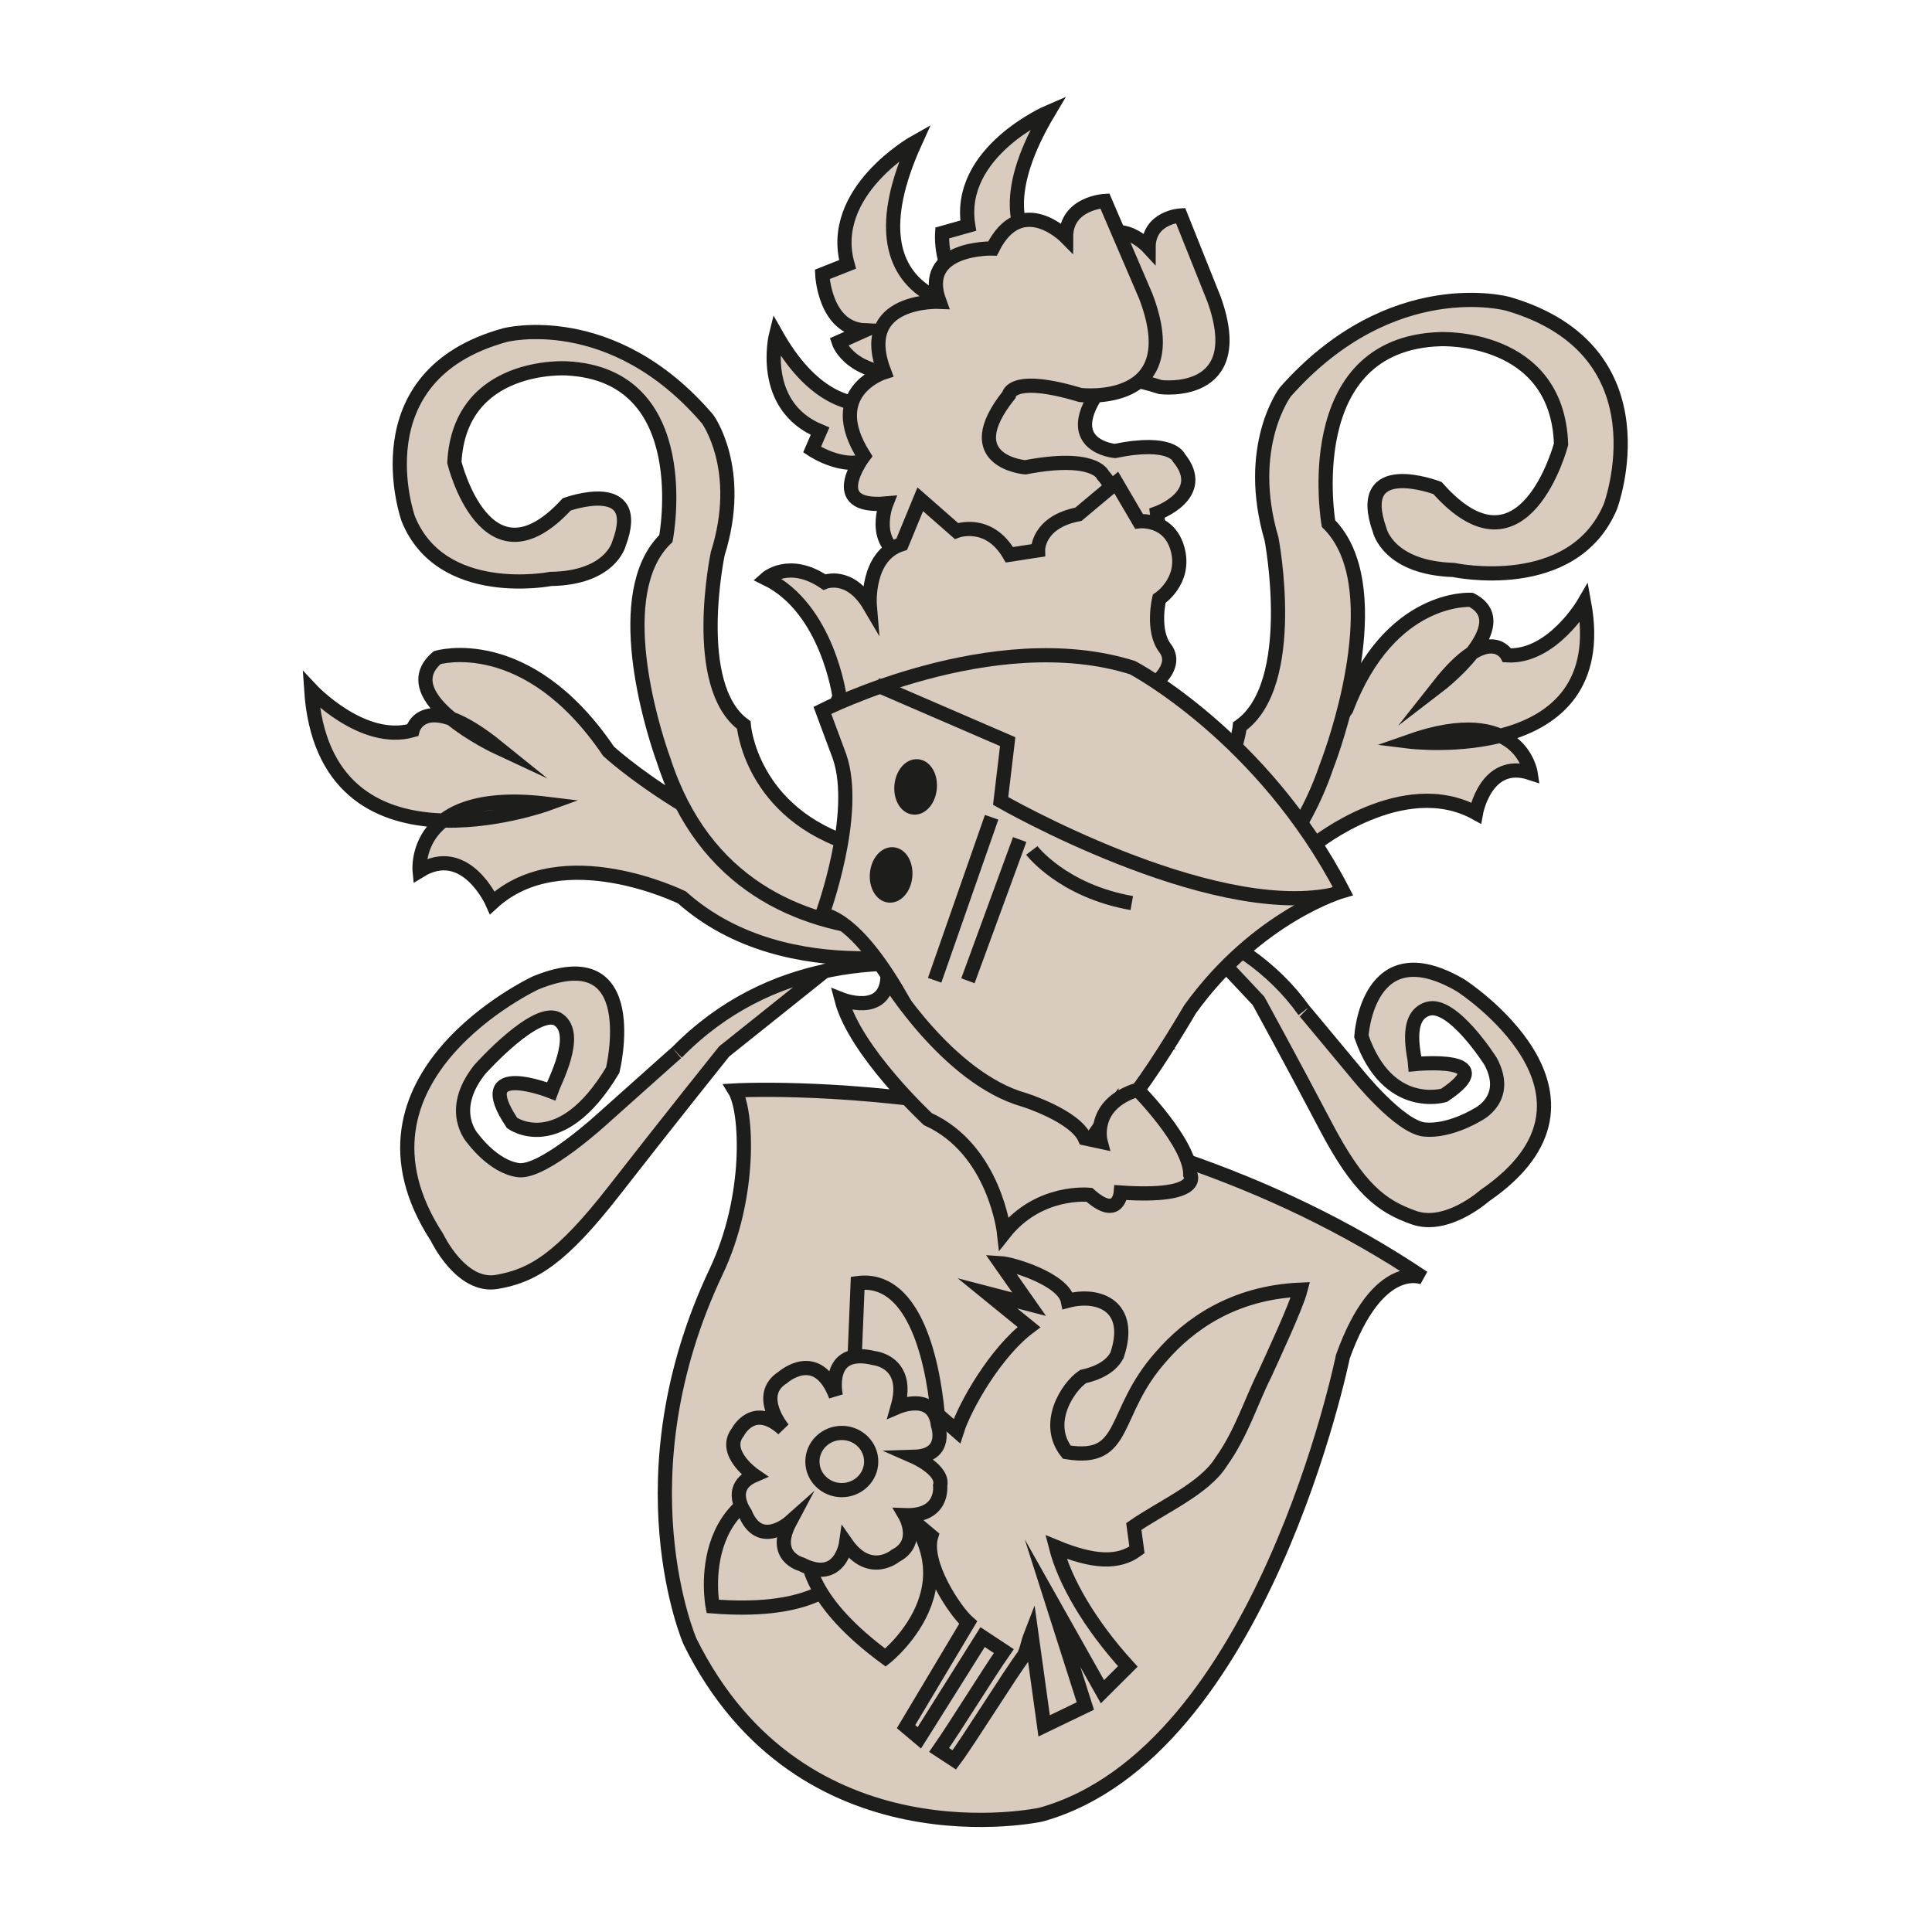
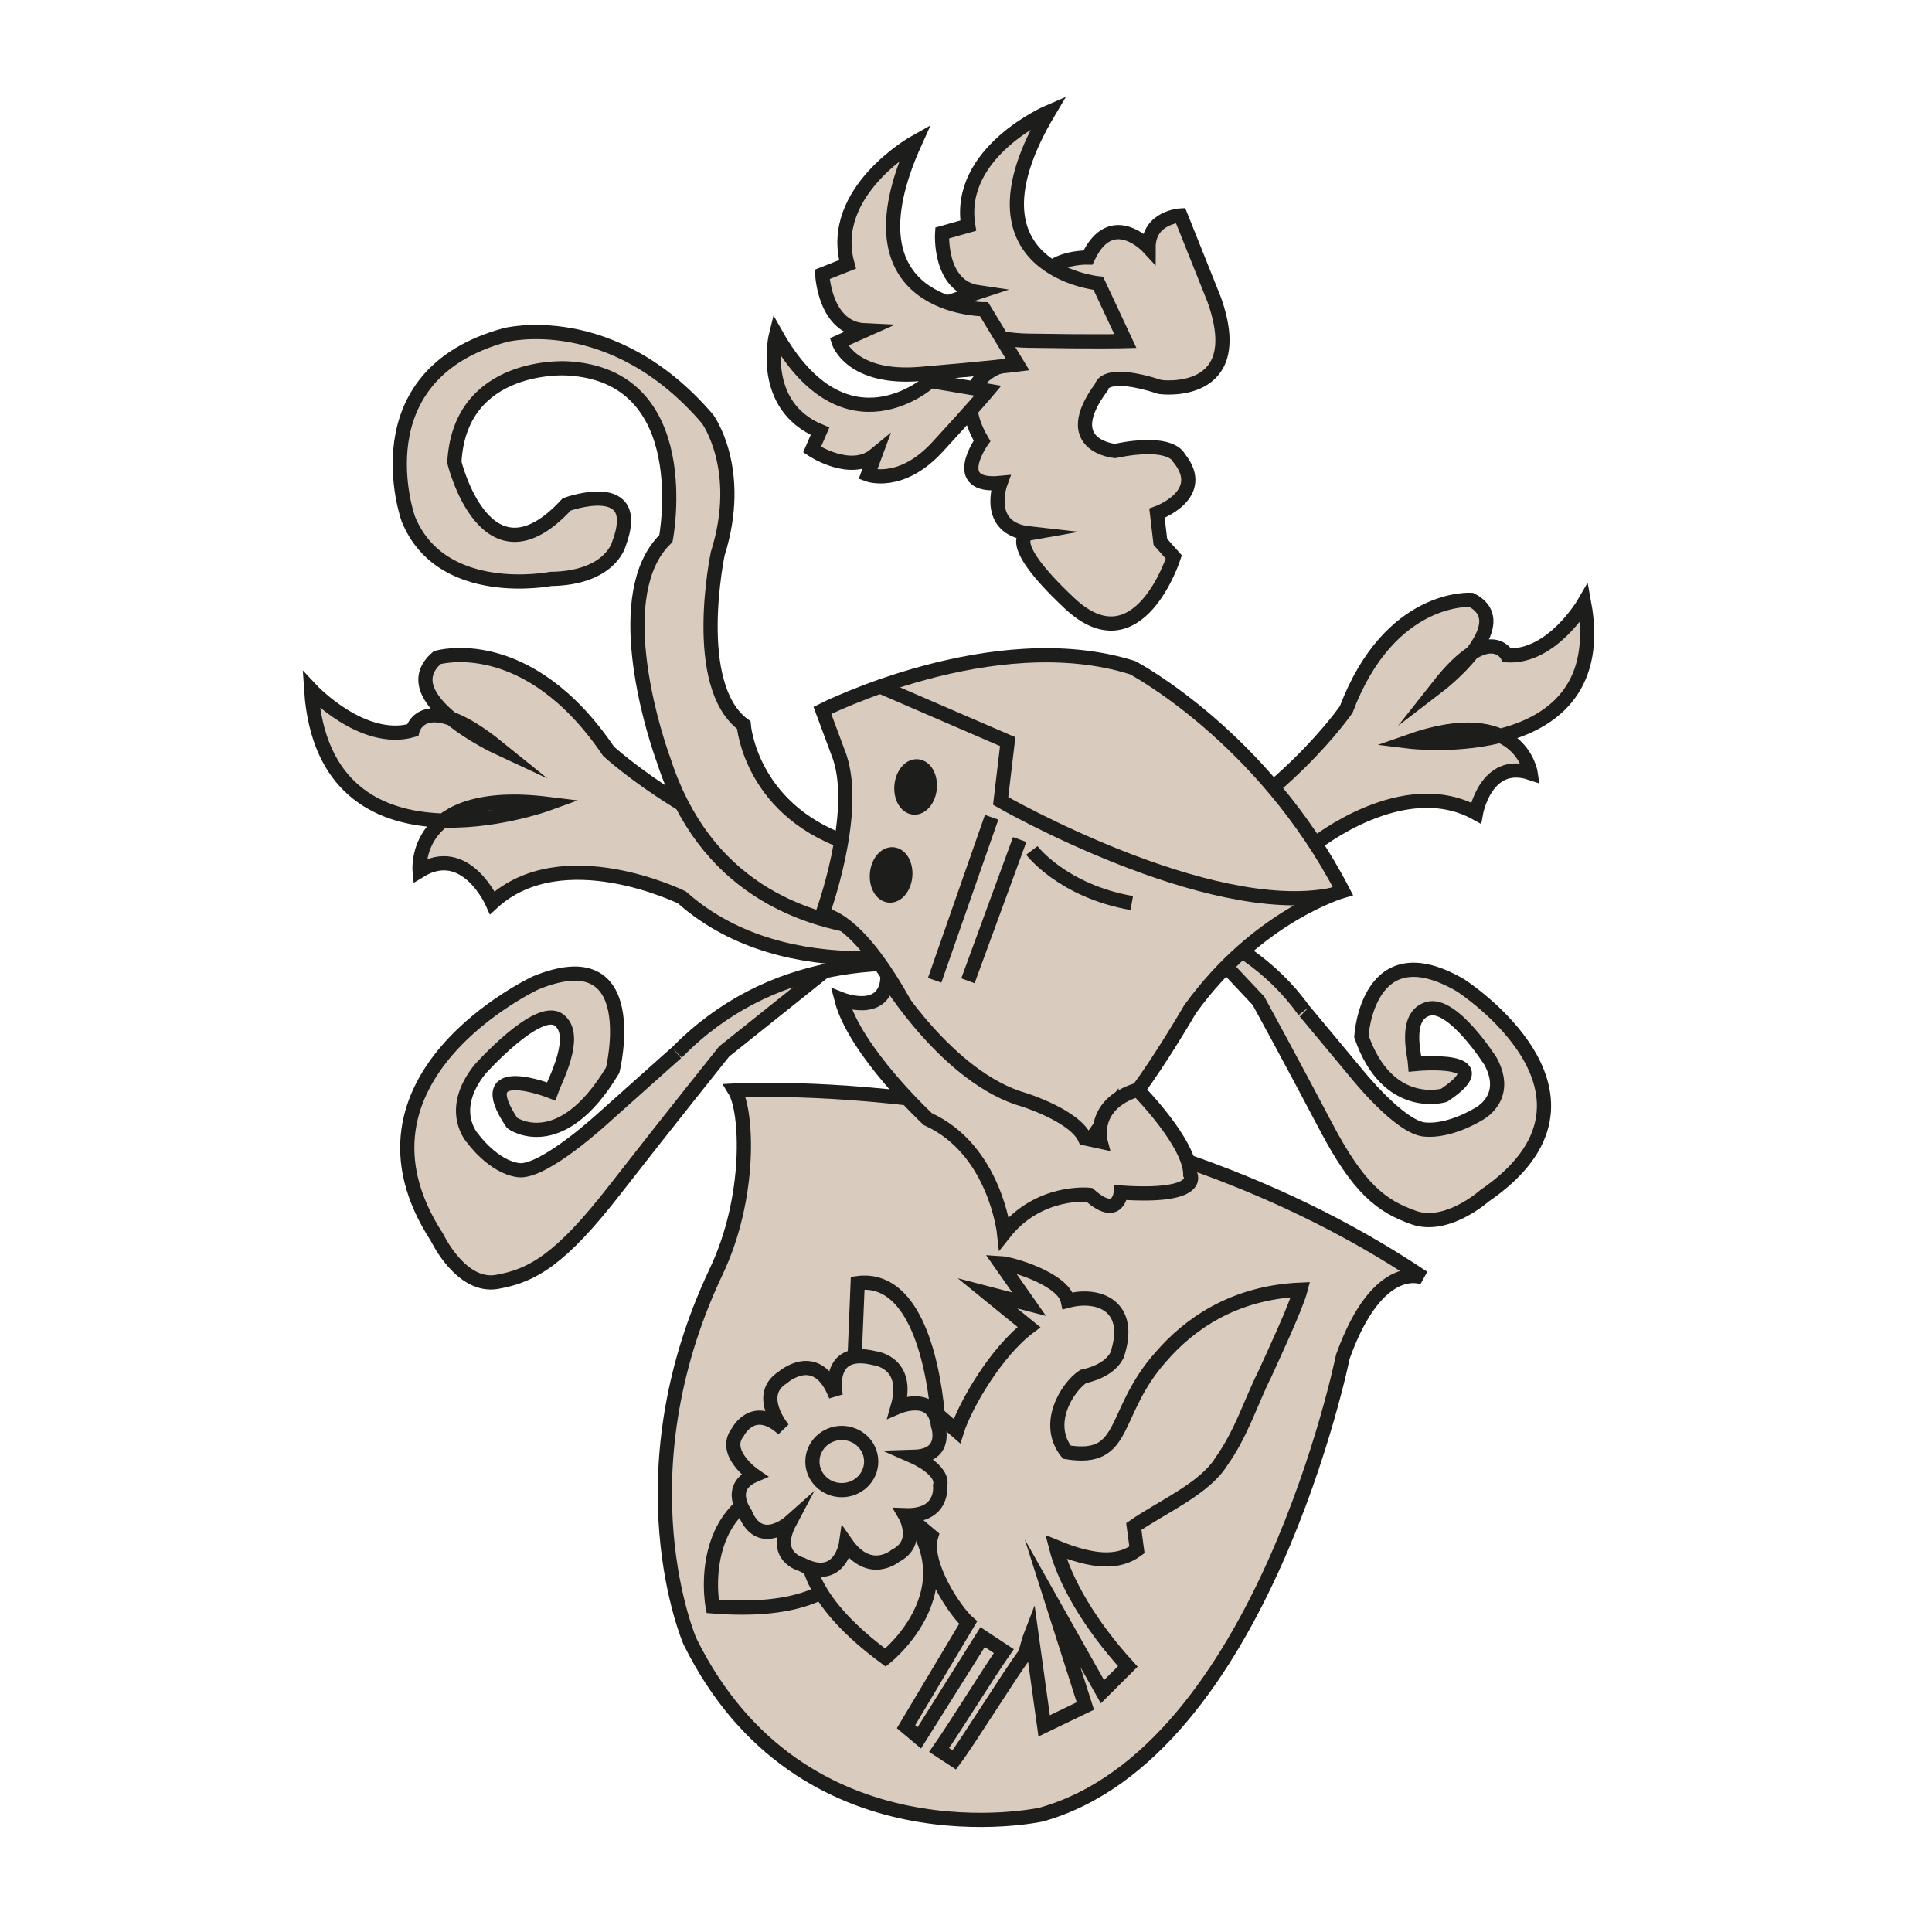
<svg xmlns="http://www.w3.org/2000/svg" xmlns:ns1="http://www.serif.com/" width="100%" height="100%" viewBox="0 0 2835 2835" xml:space="preserve" style="fill-rule:evenodd;clip-rule:evenodd;stroke-miterlimit:10;">
  <g id="Ebene-1" ns1:id="Ebene 1" transform="matrix(4.167,0,0,4.167,0,0)">
    <g transform="matrix(1,0,0,1,408.612,117.341)">
      <path d="M0,73.464L-1.185,63.392C-1.185,63.392 17.181,56.876 6.517,43.842C6.517,43.842 4.147,37.325 -15.996,41.472C-15.996,41.472 -36.139,39.695 -20.736,18.959C-20.736,18.959 -20.143,12.442 0,18.959C0,18.959 31.4,23.106 18.958,-11.848L7.109,-41.47C7.109,-41.47 -4.147,-40.878 -4.147,-30.214C-4.147,-30.214 -17.181,-44.433 -25.475,-26.659C-25.475,-26.659 -46.803,-27.252 -40.879,-10.071C-40.879,-10.071 -65.169,-11.256 -56.875,11.85C-56.875,11.85 -74.648,17.774 -62.799,37.917C-62.799,37.917 -74.648,54.506 -56.282,52.728C-56.282,52.728 -62.207,68.724 -46.211,70.502C-46.211,70.502 -56.282,72.279 -31.992,95.088C-7.702,117.897 4.74,78.796 4.74,78.796L0,73.464Z" style="fill:rgb(217,203,190);fill-rule:nonzero;stroke:rgb(29,29,27);stroke-width:5px;" />
    </g>
    <g transform="matrix(1,0,0,1,385.768,211.442)">
      <path d="M0,118.418C0,118.418 52.497,120.624 77.285,85.802C77.285,85.802 108.419,60.754 133.99,74.864C133.99,74.864 137.447,55.541 153.237,60.787C153.237,60.787 149.56,35.813 110.298,49.675C110.298,49.675 182.64,58.664 172.076,0.867C172.076,0.867 160.884,20.207 144.981,19.34C144.981,19.34 138.692,7.377 120.815,30.079C120.815,30.079 149.131,8.385 132.29,-0.207C132.29,-0.207 103.676,-2.206 88.294,38.39C88.294,38.39 65.834,71.147 24.374,90.809C24.374,90.809 -25.985,111.52 -94.87,83.208C-94.87,83.208 -46.92,111.693 0,118.418Z" style="fill:rgb(217,203,190);fill-rule:nonzero;stroke:rgb(29,29,27);stroke-width:5px;" />
    </g>
    <g transform="matrix(1,0,0,1,386.771,60.047)">
      <path d="M0,39.731C0,39.731 -50.494,34.829 -17.499,-20.605C-17.499,-20.605 -50.06,-6.634 -45.809,19.41L-55.001,21.998C-55.001,21.998 -56.303,40.838 -42.323,42.878L-51.906,46.025C-51.906,46.025 -49.151,59.524 -24.72,59.93C-0.29,60.336 9.524,60.073 9.524,60.073L0,39.731Z" style="fill:rgb(217,203,190);fill-rule:nonzero;stroke:rgb(29,29,27);stroke-width:5px;" />
    </g>
    <g transform="matrix(1,0,0,1,346.531,74.878)">
      <path d="M0,34.025C0,34.025 -51.033,34.186 -24.259,-24.843C-24.259,-24.843 -55.246,-7.523 -48.076,18.22L-56.976,21.747C-56.976,21.747 -56.166,40.81 -41.96,41.451L-51.189,45.58C-51.189,45.58 -46.921,58.868 -22.45,56.814C2.02,54.76 11.802,53.507 11.802,53.507L0,34.025Z" style="fill:rgb(217,203,190);fill-rule:nonzero;stroke:rgb(29,29,27);stroke-width:5px;" />
    </g>
    <g transform="matrix(1,0,0,1,327.67,155.072)">
      <path d="M0,-20.902C0,-20.902 -29.736,6.295 -54.376,-37.287C-54.376,-37.287 -60.674,-12.208 -38.906,-3.216L-41.704,3.267C-41.704,3.267 -28.215,12.317 -19.47,5.087L-22.049,12.044C-22.049,12.044 -10.482,16.385 2.428,2.36C15.337,-11.664 20.202,-17.484 20.202,-17.484L0,-20.902Z" style="fill:rgb(217,203,190);fill-rule:nonzero;stroke:rgb(29,29,27);stroke-width:5px;" />
    </g>
    <g transform="matrix(1,0,0,1,380.446,117.658)">
-       <path d="M0,83.085L-1.438,71.694C-1.438,71.694 20.855,64.324 7.911,49.583C7.911,49.583 5.034,42.213 -19.417,46.903C-19.417,46.903 -43.868,44.893 -25.17,21.441C-25.17,21.441 -24.451,14.071 0,21.441C0,21.441 38.115,26.132 23.013,-13.401L8.63,-46.902C8.63,-46.902 -5.034,-46.232 -5.034,-34.172C-5.034,-34.172 -20.855,-50.253 -30.923,-30.152C-30.923,-30.152 -56.812,-30.822 -49.621,-11.39C-49.621,-11.39 -79.106,-12.73 -69.038,13.401C-69.038,13.401 -90.612,20.101 -76.229,42.883C-76.229,42.883 -90.612,61.644 -68.319,59.634C-68.319,59.634 -75.51,77.725 -56.093,79.735C-56.093,79.735 -68.319,81.745 -38.834,107.541C-9.349,133.338 5.753,89.115 5.753,89.115L0,83.085Z" style="fill:rgb(217,203,190);fill-rule:nonzero;stroke:rgb(29,29,27);stroke-width:5px;" />
-     </g>
+       </g>
    <g transform="matrix(1,0,0,1,467.165,191.461)">
-       <path d="M0,78.349C0,78.349 19.043,30.006 7.051,2.464C5.486,-1.13 3.392,-4.369 0.659,-7.101C0.659,-7.101 -10.348,-70.448 40.039,-72.034C40.039,-72.034 81.243,-73.911 82.555,-35.027C82.555,-35.027 69.492,14.726 39.05,-19.597C39.05,-19.597 9.329,-30.981 18.711,-4.67C18.711,-4.67 21.747,8.521 44.704,9.25C44.704,9.25 86.694,18.28 99.928,-13.064C99.928,-13.064 120.447,-67.889 63.91,-84.46C63.91,-84.46 22.98,-95.845 -14.558,-53.416C-14.558,-53.416 -29.011,-34.321 -19.393,-1.632C-19.393,-1.632 -9.604,49.465 -30.584,64.283C-30.584,64.283 -33.773,98.601 -74.623,110.045L-140.994,120.326L-155.695,129.238L-148.664,134.915C-148.664,134.915 -32.758,174.194 0,78.349Z" style="fill:rgb(217,203,190);fill-rule:nonzero;stroke:rgb(29,29,27);stroke-width:5px;" />
-     </g>
+       </g>
    <g transform="matrix(1,0,0,1,336.174,237.877)">
      <path d="M0,95.855C0,95.855 -58.308,111.698 -96.031,78.149C-96.031,78.149 -138.101,57.391 -162.798,80.022C-162.798,80.022 -172.17,58.792 -188.406,68.8C-188.406,68.8 -191.374,39.295 -143.358,45.193C-143.358,45.193 -222.018,73.831 -226.582,5.028C-226.582,5.028 -208.521,24.314 -190.914,19.287C-190.914,19.287 -187.254,4.005 -160.733,25.442C-160.733,25.442 -198.687,7.807 -182.222,-6.296C-182.222,-6.296 -150.667,-15.843 -121.862,26.699C-121.862,26.699 -87.34,58.476 -35.209,70.452C-35.209,70.452 27.212,81.37 96.5,31.502C96.5,31.502 50.763,76.257 0,95.855Z" style="fill:rgb(217,203,190);fill-rule:nonzero;stroke:rgb(29,29,27);stroke-width:5px;" />
    </g>
    <g transform="matrix(1,0,0,1,233.686,196.288)">
      <path d="M0,71.39C0,71.39 -16.63,26.943 -5.199,1.983C-3.707,-1.274 -1.738,-4.199 0.809,-6.65C0.809,-6.65 11.929,-64.322 -34.16,-66.569C-34.16,-66.569 -71.84,-68.936 -73.682,-33.45C-73.682,-33.45 -62.549,12.19 -34.121,-18.67C-34.121,-18.67 -6.732,-28.594 -15.753,-4.717C-15.753,-4.717 -18.749,7.281 -39.772,7.583C-39.772,7.583 -78.351,15.163 -89.946,-13.669C-89.946,-13.669 -107.819,-64.058 -55.802,-78.294C-55.802,-78.294 -18.153,-88.042 15.501,-48.703C15.501,-48.703 28.412,-31.037 19.07,-1.339C19.07,-1.339 9.267,45.167 28.223,59.03C28.223,59.03 30.575,90.418 67.772,101.516L128.346,111.956L141.654,120.327L135.125,125.399C135.125,125.399 28.397,159.432 0,71.39Z" style="fill:rgb(217,203,190);fill-rule:nonzero;stroke:rgb(29,29,27);stroke-width:5px;" />
    </g>
    <g transform="matrix(1,0,0,1,498.366,351.801)">
      <path d="M0,22.895C0,22.895 31.189,19.857 10.177,33.9C10.177,33.9 -9.706,39.923 -18.963,13.12C-18.963,13.12 -16.831,-23.972 16.008,-4.79C16.008,-4.79 76.013,33.925 24.399,69.293C24.399,69.293 11.202,81.062 -0.445,76.993C-12.091,72.924 -20.081,66.575 -31.565,44.7C-43.049,22.826 -55.185,0.65 -55.185,0.65L-81.617,-27.485C-81.617,-27.485 -107.686,-39.558 -152.585,-38.828C-197.484,-38.098 -202.275,-33.694 -202.275,-33.694C-202.275,-33.694 -83.519,-58.167 -39.146,4.104C-39.146,4.104 -41.207,1.494 -20.683,26.23C-20.683,26.23 -5.584,45.143 3.329,45.959C12.242,46.776 21.993,40.696 21.993,40.696C21.993,40.696 33.678,35.18 26.527,21.935C26.527,21.935 13.193,0.86 4.492,3.452C-4.21,6.045 -0.169,20.168 0,22.895Z" style="fill:rgb(217,203,190);fill-rule:nonzero;stroke:rgb(29,29,27);stroke-width:5px;" />
    </g>
    <g transform="matrix(1,0,0,1,258.75,649.901)">
      <path d="M0,-265.9C0,-265.9 132.95,-273.528 242.47,-199.97C242.47,-199.97 226.668,-207.053 214.136,-172.181C214.136,-172.181 185.803,-32.693 107.885,-10.898C107.885,-10.898 23.43,7.628 -15.801,-71.924C-15.801,-71.924 -40.866,-129.681 -6.539,-202.149C6.001,-228.622 4.359,-258.817 0,-265.9Z" style="fill:rgb(217,203,190);fill-rule:nonzero;stroke:rgb(29,29,27);stroke-width:5px;" />
    </g>
    <g transform="matrix(1,0,0,1,303.149,558.049)">
-       <path d="M0,-27.532C0,-27.532 11.001,12.631 -52.196,7.628C-52.196,7.628 -61.335,-40.163 -8.053,-36.577L0,-27.532Z" style="fill:rgb(217,203,190);fill-rule:nonzero;stroke:rgb(29,29,27);stroke-width:5px;" />
+       <path d="M0,-27.532C0,-27.532 11.001,12.631 -52.196,7.628C-52.196,7.628 -61.335,-40.163 -8.053,-36.577L0,-27.532" style="fill:rgb(217,203,190);fill-rule:nonzero;stroke:rgb(29,29,27);stroke-width:5px;" />
    </g>
    <g transform="matrix(1,0,0,1,376.031,606.475)">
      <path d="M0,-148.413C10.801,-151.277 23.174,-146.652 17.329,-129.244C15.893,-126.494 12.641,-123.342 5.376,-121.733C-0.267,-117.929 -8.315,-105.086 -0.364,-95.099C21.361,-91.558 15.083,-108.859 32.84,-128.743C42.486,-139.902 58.096,-151.313 81.956,-152.327C80.412,-146.343 71.961,-128.318 69.286,-122.416C64.56,-113.051 61.147,-101.694 54.016,-91.749C48.2,-82.282 33.032,-75.738 23.235,-68.928C23.511,-66.871 24.066,-62.732 24.342,-60.676C17.7,-55.788 8.835,-56.344 -4.188,-61.709C-1.119,-49.731 7.631,-34.462 21.132,-19.647C18.904,-17.428 14.418,-12.961 12.19,-10.742C7.809,-18.519 -1.008,-34.168 -5.388,-41.942C-2.508,-32.912 3.289,-14.741 6.169,-5.713C2.553,-3.97 -4.726,-0.461 -8.341,1.281C-9.465,-6.814 -11.726,-23.105 -12.849,-31.199C-14.52,-26.875 -13.655,-27.99 -15.324,-23.669C-20.418,-16.912 -34.895,6.502 -39.988,13.259C-41.317,12.389 -43.992,10.636 -45.32,9.766C-39.377,1.25 -28.485,-16.516 -22.544,-25.031C-24.67,-26.423 -27.881,-28.599 -30.006,-29.991C-35.561,-21.148 -46.737,-3.352 -52.29,5.489C-53.456,4.509 -55.804,2.535 -56.97,1.555C-51.52,-7.573 -40.551,-25.941 -35.101,-35.066C-39.719,-39.098 -51.059,-56.007 -48.099,-65.581C-50.436,-67.546 -55.124,-71.488 -57.459,-73.45C-59.91,-74.623 -64.843,-76.983 -67.293,-78.156C-69.626,-81.055 -74.339,-86.902 -76.673,-89.801C-76.007,-105.96 -74.667,-138.476 -74.001,-154.63C-54.981,-157.141 -47.836,-130.042 -45.798,-108.363C-44.12,-106.903 -40.741,-103.964 -39.064,-102.504C-36.15,-111.646 -25.282,-130.443 -13.681,-139.139C-17.323,-142.102 -24.652,-148.065 -28.293,-151.028C-24.642,-150.079 -17.293,-148.168 -13.643,-147.219C-16.168,-150.821 -21.25,-158.071 -23.774,-161.672C-19.441,-161.421 -1.541,-155.943 0,-148.413Z" style="fill:rgb(217,203,190);fill-rule:nonzero;stroke:rgb(29,29,27);stroke-width:5px;" />
    </g>
    <g transform="matrix(1,0,0,1,295.445,582.159)">
      <path d="M0,-59.22C0,-59.22 -34.639,-36.106 16.361,1.55C16.361,1.55 54.594,-28.545 12.011,-60.77L0,-59.22Z" style="fill:rgb(217,203,190);fill-rule:nonzero;stroke:rgb(29,29,27);stroke-width:5px;" />
    </g>
    <g transform="matrix(1,0,0,1,294.336,540.207)">
      <path d="M0,-48.628C0,-48.628 -3.995,-66.3 13.659,-61.913C13.659,-61.913 26.288,-60.534 21.778,-44.743C21.778,-44.743 34.535,-50.257 35.953,-38.351C35.953,-38.351 39.819,-27.572 27.577,-27.196C27.577,-27.196 38.143,-22.559 36.726,-17.045C36.726,-17.045 38.143,-6.141 24.355,-6.642C24.355,-6.642 30.025,3.008 21.005,7.645C21.005,7.645 11.984,15.291 3.608,3.259C3.608,3.259 1.546,17.672 -12.113,10.653C-12.113,10.653 -22.68,8.021 -16.237,-4.136C-16.237,-4.136 -26.804,5.264 -31.958,-7.394C-31.958,-7.394 -38.659,-16.418 -28.736,-20.679C-28.736,-20.679 -40.205,-28.575 -34.535,-35.844C-34.535,-35.844 -29.123,-46.623 -18.556,-36.972C-18.556,-36.972 -28.608,-48.879 -18.685,-55.145C-18.685,-55.145 -6.572,-65.924 0,-48.628Z" style="fill:rgb(217,203,190);fill-rule:nonzero;stroke:rgb(29,29,27);stroke-width:5px;" />
    </g>
    <g transform="matrix(0,-1,-1,0,296.437,504.319)">
      <path d="M-10.351,-10.351C-15.91,-10.351 -20.418,-5.717 -20.418,0.001C-20.418,5.717 -15.91,10.351 -10.351,10.351C-4.791,10.351 -0.284,5.717 -0.284,0.001C-0.284,-5.717 -4.791,-10.351 -10.351,-10.351" style="fill:rgb(217,203,190);fill-rule:nonzero;" />
    </g>
    <g transform="matrix(0,-1,-1,0,296.437,504.319)">
      <ellipse cx="-10.351" cy="0" rx="10.067" ry="10.351" style="fill:rgb(217,203,190);stroke:rgb(29,29,27);stroke-width:5px;" />
    </g>
    <g transform="matrix(1,0,0,1,194.051,373.657)">
      <path d="M0,10.65C0,10.65 -28.824,-0.749 -13.73,21.788C-13.73,21.788 3.173,34.116 21.715,3.186C21.715,3.186 33.04,-43.276 -5.377,-27.559C-5.377,-27.559 -76.894,5.701 -40.13,62.142C-40.13,62.142 -31.713,79.95 -19.074,77.762C-6.434,75.573 3.519,69.666 22.42,45.385C41.322,21.104 60.957,-3.391 60.957,-3.391L96.454,-31.765C96.454,-31.765 125.814,-40.335 168.622,-28.438C211.43,-16.542 214.438,-9.915 214.438,-9.915C214.438,-9.915 109.338,-69.3 44.326,-3.039C44.326,-3.039 47.243,-5.767 18.638,19.845C18.638,19.845 -2.663,39.572 -11.507,38.401C-20.351,37.23 -27.514,27.313 -27.514,27.313C-27.514,27.313 -36.736,17.62 -25.101,2.966C-25.101,2.966 -4.713,-19.872 2.699,-14.53C10.112,-9.189 1.145,7.314 0,10.65Z" style="fill:rgb(217,203,190);fill-rule:nonzero;stroke:rgb(29,29,27);stroke-width:5px;" />
    </g>
    <g transform="matrix(1,0,0,1,295.623,175.509)">
-       <path d="M0,69.785C0,69.785 -4.148,38.769 -25.774,28.224C-25.774,28.224 -17.775,21.091 -5.333,29.465C-5.333,29.465 3.555,25.743 10.665,37.839C10.665,37.839 9.184,20.16 21.923,16.128L28.44,0.31L41.179,11.476C41.179,11.476 52.437,7.134 59.843,19.85L69.916,18.299C69.916,18.299 69.619,8.374 84.136,5.583L97.467,-5.583L105.466,8.064C105.466,8.064 116.131,6.823 119.093,17.989C122.056,29.155 112.576,35.358 112.576,35.358C112.576,35.358 109.91,46.523 114.65,52.726C119.39,58.93 111.095,65.133 111.095,65.133L61.028,75.368L-2.37,75.368L0,69.785Z" style="fill:rgb(217,203,190);fill-rule:nonzero;stroke:rgb(29,29,27);stroke-width:5px;" />
-     </g>
+       </g>
    <g transform="matrix(1,0,0,1,289.599,305.15)">
      <path d="M0,16.755C0,16.755 12.947,-18.475 6.069,-38.668L0,-54.994C0,-54.994 60.285,-85.497 109.241,-70.031C109.241,-70.031 154.96,-45.971 183.281,8.592C183.281,8.592 153.341,17.185 129.47,50.266C129.47,50.266 118.951,68.311 110.859,79.052C102.767,89.792 102.362,85.066 102.362,85.066L95.08,95.378L95.889,102.252L90.225,100.963C90.225,100.963 81.728,87.644 68.376,86.355C55.025,85.066 38.032,66.592 38.032,66.592C38.032,66.592 18.611,20.622 0,16.755Z" style="fill:rgb(217,203,190);fill-rule:nonzero;stroke:rgb(29,29,27);stroke-width:5px;" />
    </g>
    <g transform="matrix(1,0,0,1,312.51,434.281)">
      <path d="M0,-89.531C0,-89.531 21.33,-54.514 48.19,-46.954C48.19,-46.954 65.965,-41.383 69.521,-33.425L75.051,-32.231C75.051,-32.231 71.496,-45.362 88.086,-50.535C88.086,-50.535 106.651,-31.833 106.651,-20.691C106.651,-20.691 111.391,-12.335 82.161,-14.325C82.161,-14.325 81.371,-4.377 71.101,-13.529C71.101,-13.529 53.325,-15.518 41.08,0C41.08,0 37.92,-29.445 14.22,-40.189C14.22,-40.189 -11.455,-64.064 -16.195,-82.368C-16.195,-82.368 -1.185,-76.4 0,-89.531Z" style="fill:rgb(217,203,190);fill-rule:nonzero;stroke:rgb(29,29,27);stroke-width:5px;" />
    </g>
    <g transform="matrix(1,0,0,1,308.559,323.825)">
      <path d="M0,-82.666L46.293,-62.652L43.813,-41.768C43.813,-41.768 116.558,0 160.371,-8.701" style="fill:rgb(217,203,190);fill-rule:nonzero;stroke:rgb(29,29,27);stroke-width:5px;" />
    </g>
    <g transform="matrix(0.093,-0.996,-0.996,-0.093,323.357,272.204)">
      <path d="M-4.971,-4.528C-8.994,-4.528 -12.256,-2.292 -12.255,0.465C-12.256,3.222 -8.993,5.457 -4.971,5.457C-0.947,5.456 2.314,3.221 2.314,0.464C2.314,-2.293 -0.948,-4.528 -4.971,-4.528" style="fill:rgb(29,29,27);fill-rule:nonzero;" />
    </g>
    <g transform="matrix(0.093,-0.996,-0.996,-0.093,323.357,272.204)">
      <ellipse cx="-4.971" cy="0.464" rx="7.285" ry="4.993" style="fill:none;stroke:rgb(29,29,27);stroke-width:5px;" />
    </g>
    <g transform="matrix(0.093,-0.996,-0.996,-0.093,314.726,303.193)">
      <path d="M-4.971,-4.528C-8.994,-4.528 -12.256,-2.292 -12.255,0.465C-12.256,3.222 -8.993,5.457 -4.971,5.457C-0.947,5.456 2.314,3.221 2.314,0.464C2.314,-2.293 -0.948,-4.528 -4.971,-4.528" style="fill:rgb(29,29,27);fill-rule:nonzero;" />
    </g>
    <g transform="matrix(0.093,-0.996,-0.996,-0.093,314.726,303.193)">
      <ellipse cx="-4.971" cy="0.464" rx="7.285" ry="4.993" style="fill:none;stroke:rgb(29,29,27);stroke-width:5px;" />
    </g>
    <g transform="matrix(-0.33,0.944,0.944,0.33,362.941,335.446)">
      <path d="M-40.444,-28.696L20.36,-28.696" style="fill:none;fill-rule:nonzero;stroke:rgb(29,29,27);stroke-width:5px;" />
    </g>
    <g transform="matrix(-0.344,0.939,0.939,0.344,370.179,337.626)">
      <path d="M-35.604,-24.867L17.368,-24.867" style="fill:none;fill-rule:nonzero;stroke:rgb(29,29,27);stroke-width:5px;" />
    </g>
    <g transform="matrix(0.885,0.466,0.466,-0.885,369.699,292.343)">
      <path d="M-2.293,-9.271C-2.293,-9.271 13.851,-16.841 37.479,-9.271" style="fill:none;fill-rule:nonzero;stroke:rgb(29,29,27);stroke-width:5px;" />
    </g>
  </g>
</svg>